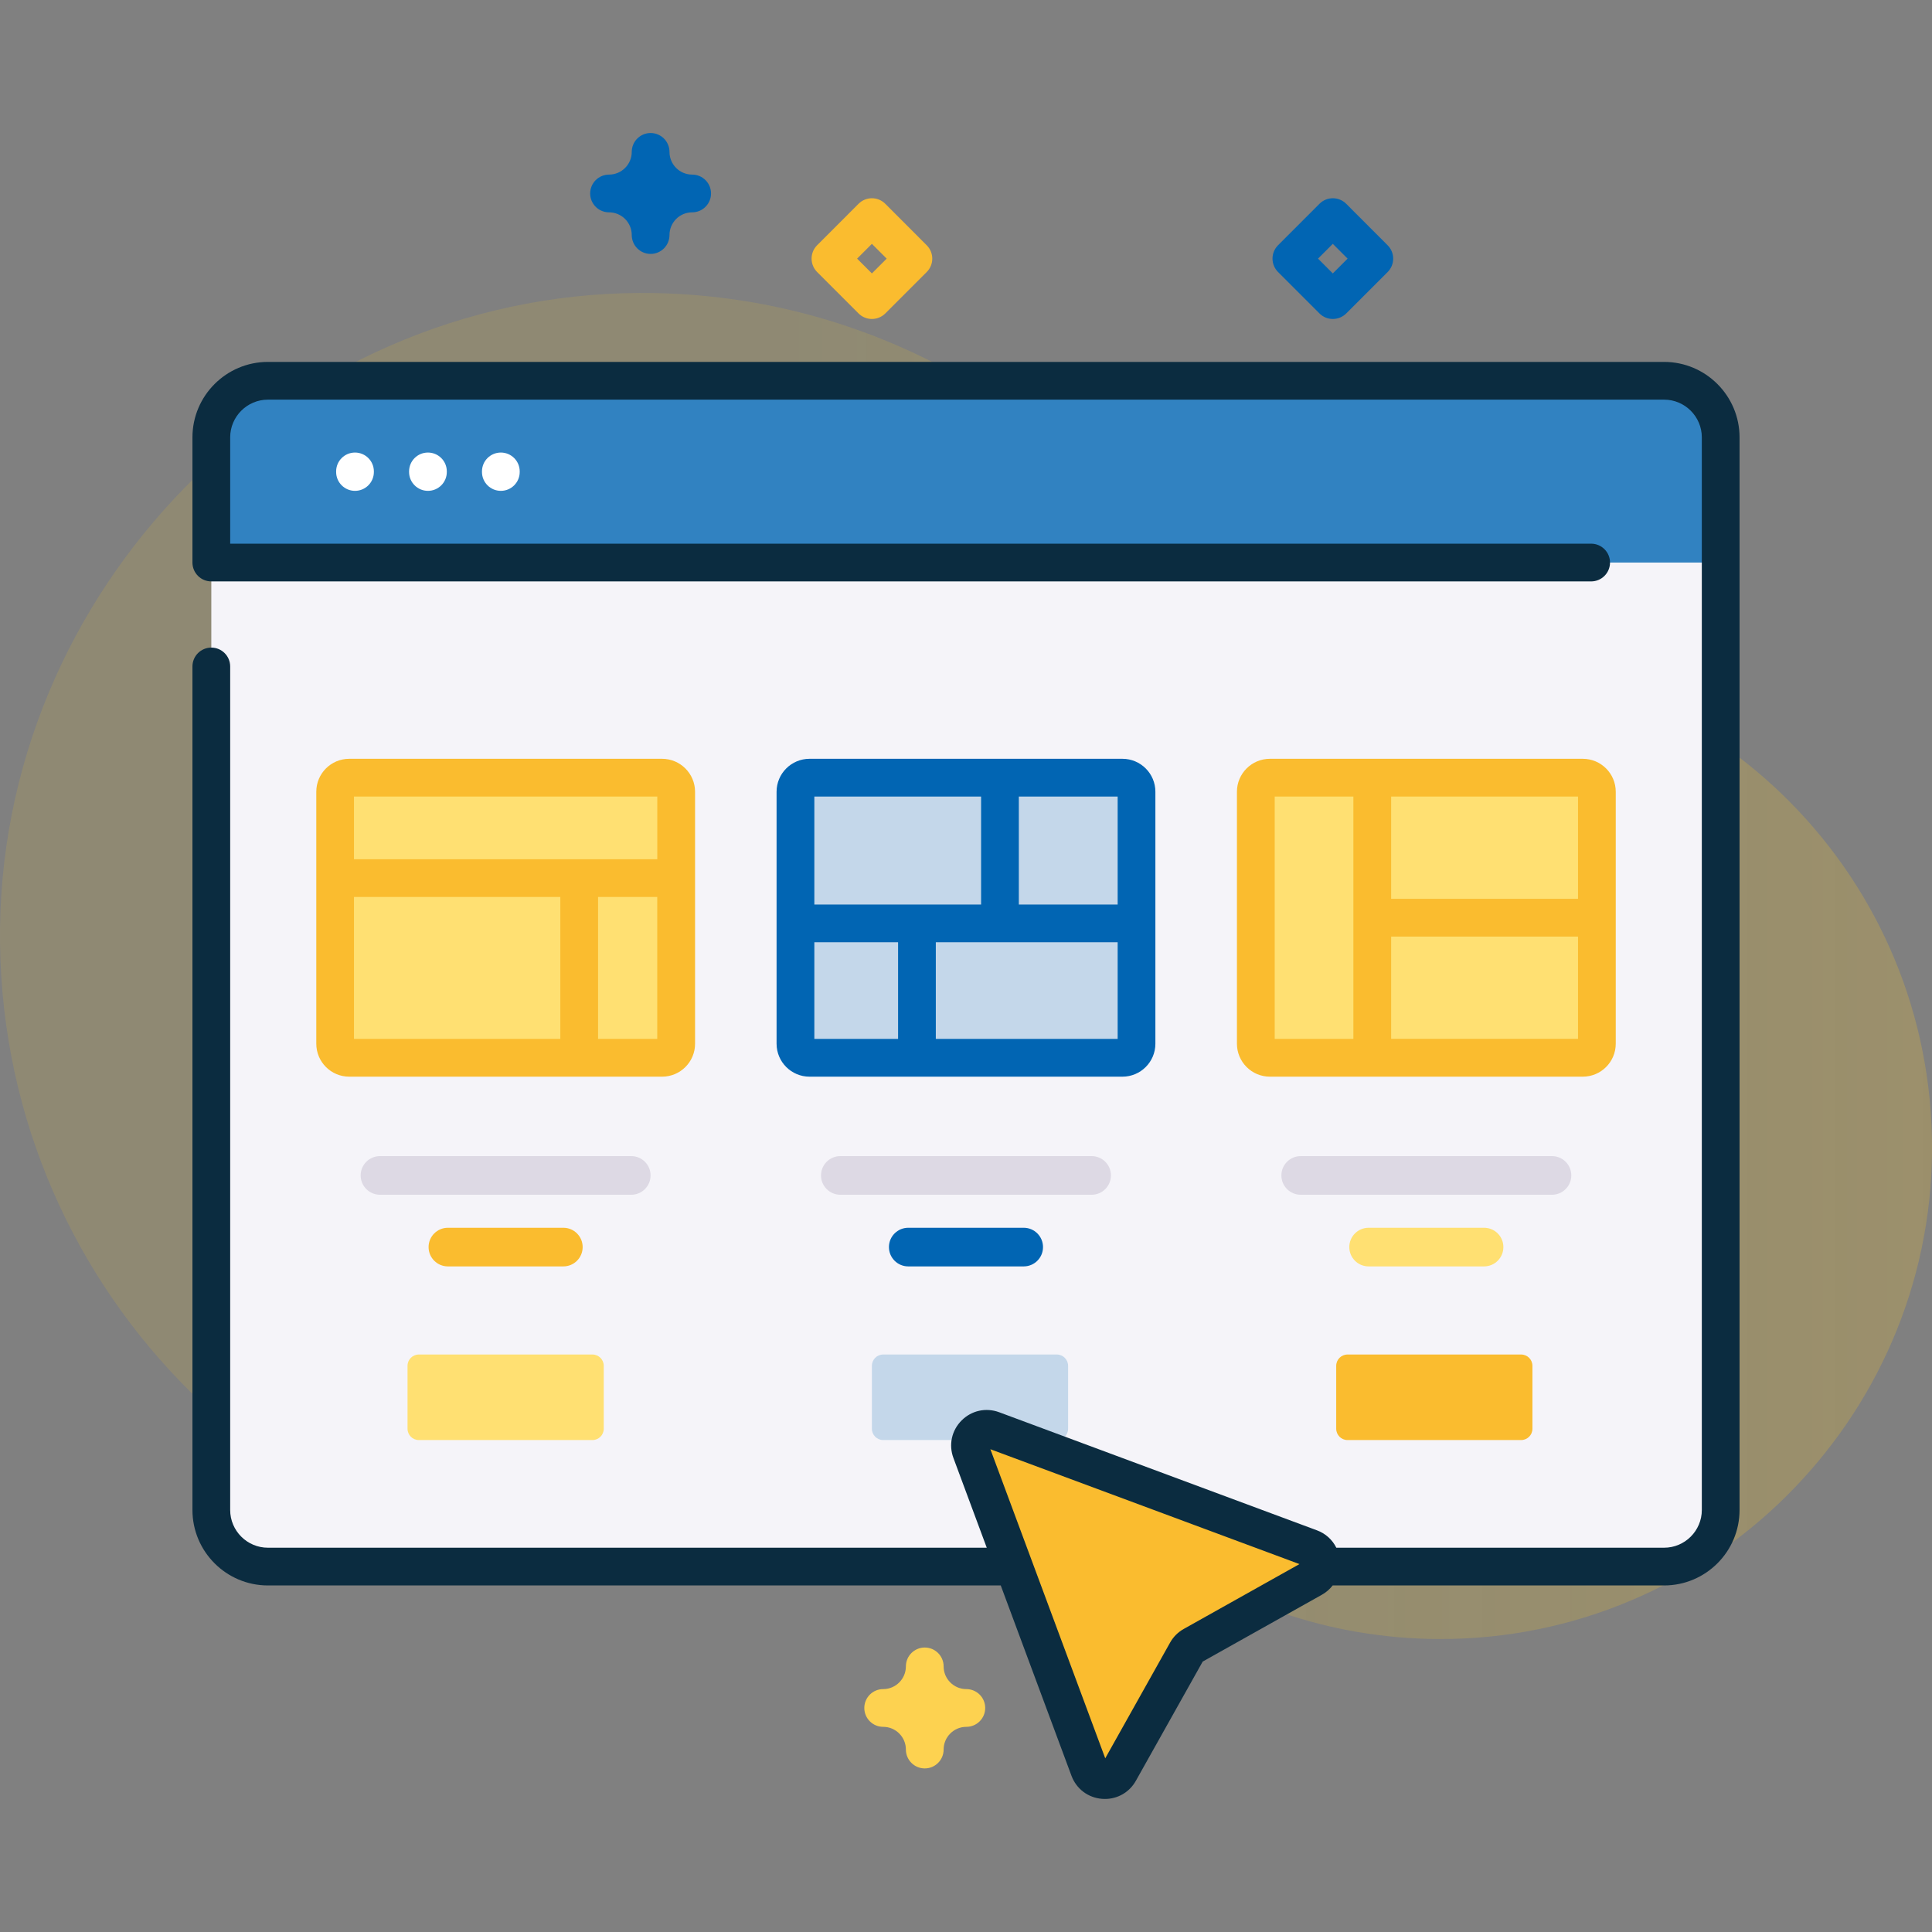
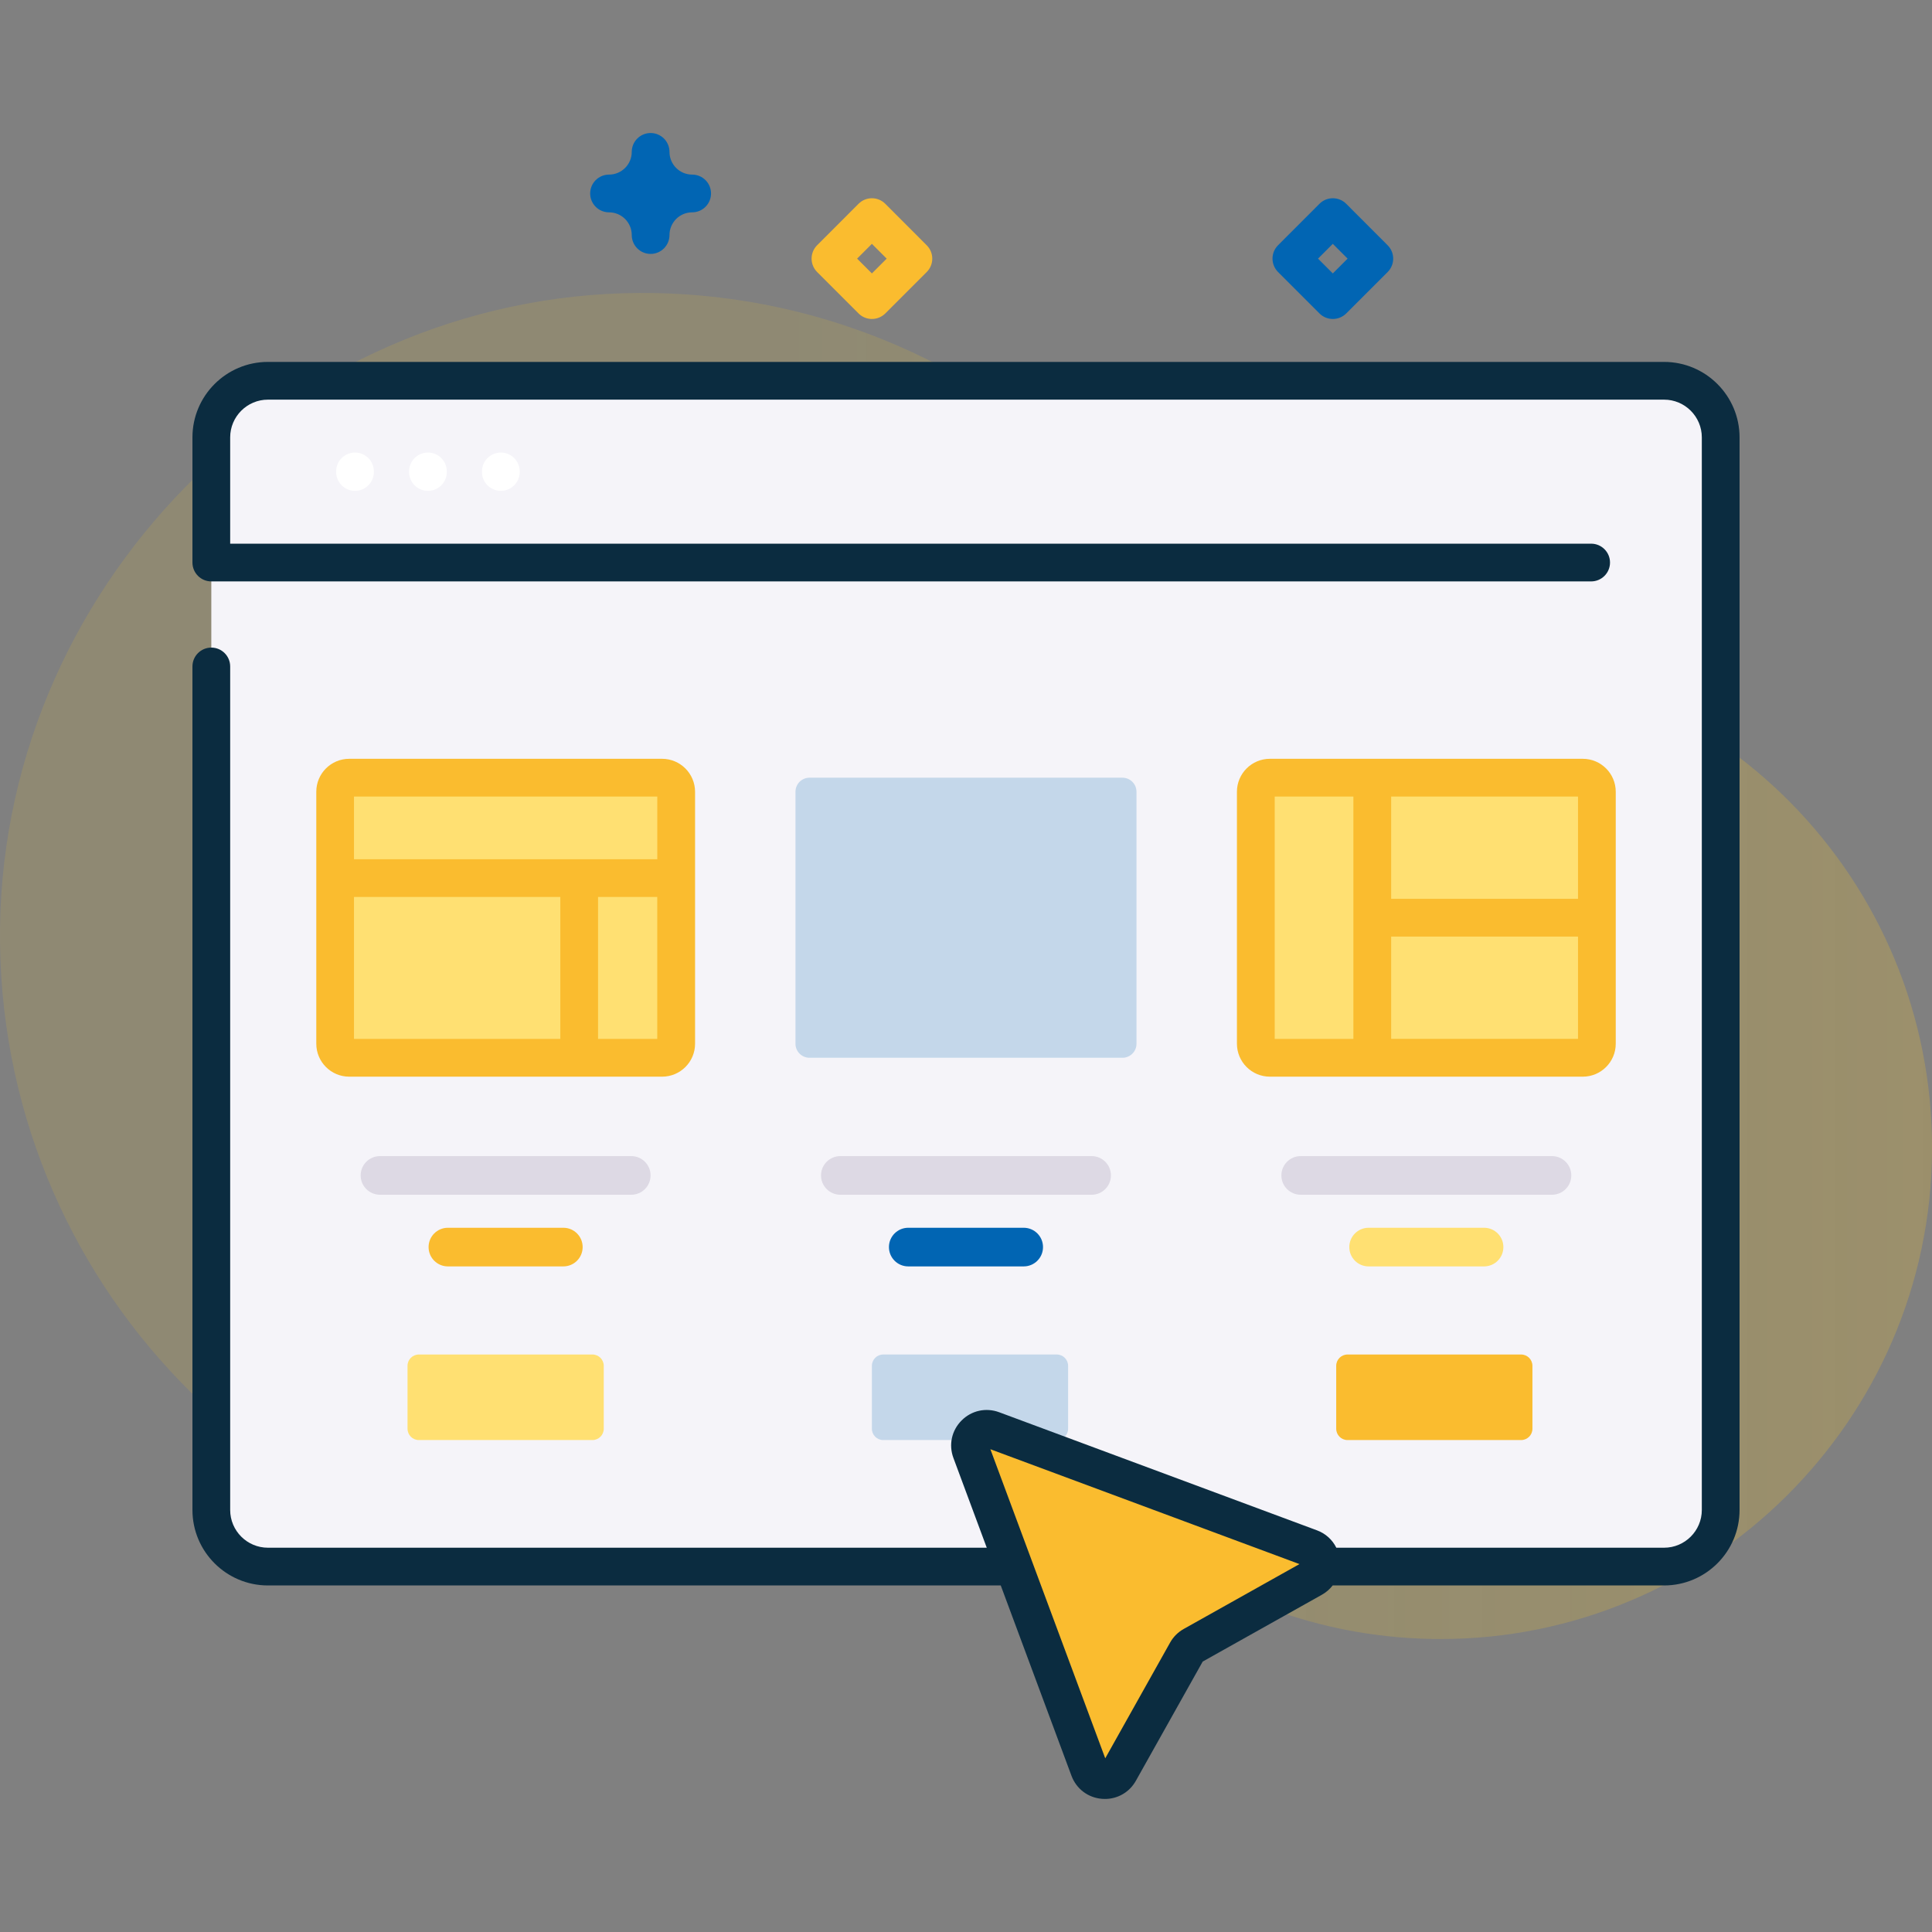
<svg xmlns="http://www.w3.org/2000/svg" version="1.1" id="Capa_1" x="0px" y="0px" viewBox="0 0 512 512" style="enable-background:new 0 0 512 512;" xml:space="preserve">
  <rect x="0" y="0" width="512" height="512" fill="#808080" stroke="none" />
  <style type="text/css">
	.st0{opacity:0.4;fill:url(#SVGID_1_);}
	.st1{opacity:0.8;fill:#0165B3;}
	.st2{fill:#FABC2F;}
	.st3{fill:#FFE072;}
	.st4{fill:#0B2C40;}
	.st5{fill:#0165B3;}
	.st6{fill:#FFD218;}
	.st7{opacity:0.4;fill:url(#SVGID_2_);}
	.st8{fill:#EDEDED;}
	.st9{opacity:0.1;fill:#0B2C40;}
	.st10{fill:#FFFFFF;}
	.st11{opacity:0.3;fill:#FABC2F;}
	.st12{fill:#DDD9E4;}
	.st13{opacity:0.6;fill:#FABC2F;}
	.st14{fill:#FFF4C5;}
	.st15{opacity:0.4;fill:url(#SVGID_3_);}
	.st16{fill:#F5F4F9;}
	.st17{opacity:0.2;fill:#0165B3;}
	.st18{opacity:0.4;fill:url(#SVGID_4_);}
	.st19{opacity:0.4;fill:#0165B3;}
	.st20{fill:#CECAE0;}
	.st21{fill:#FDE4AC;}
	.st22{fill:#FEF2D5;}
	.st23{fill:#FDD782;}
	.st24{fill:#FBC859;}
	.st25{opacity:0.4;fill:url(#SVGID_5_);}
	.st26{fill:#FDD250;}
	.st27{fill:#FFE783;}
	.st28{opacity:0.8;}
	.st29{opacity:0.4;fill:url(#SVGID_6_);}
	.st30{opacity:0.8;fill:#FFFFFF;}
	.st31{opacity:0.4;fill:url(#SVGID_7_);}
	.st32{fill:#AFABC6;}
	.st33{fill:#8E8CA8;}
	.st34{opacity:0.4;fill:url(#SVGID_8_);}
	.st35{opacity:0.4;fill:url(#SVGID_9_);}
	.st36{fill:#E8E6ED;}
	.st37{fill:#FFBE92;}
	.st38{opacity:0.4;fill:url(#SVGID_10_);}
	.st39{fill:#FFD5B8;}
	.st40{fill:#FFA052;}
	.st41{fill:#FF8736;}
	.st42{opacity:0.6;fill:#0165B3;}
</style>
  <g>
    <linearGradient id="SVGID_1_" gradientUnits="userSpaceOnUse" x1="206.867" y1="-2524.452" x2="802.41" y2="-2524.452" gradientTransform="matrix(1 0 0 -1 0 -2268.452)">
      <stop offset="7.011211e-04" style="stop-color:#FFD218;stop-opacity:0.3" />
      <stop offset="1" style="stop-color:#FABC2F;stop-opacity:0.8" />
    </linearGradient>
    <path class="st0" d="M382.61,174.02c-0.19,0-0.39,0-0.58,0c-32.03-0.05-62.39-13.84-83.44-37.99   c-31.37-35.96-77.6-58.62-129.12-58.39C75.96,78.05-1.2,156.62,0.01,250.12c1.2,92.99,76.96,167.99,170.23,167.99   c26.34,0,51.29-5.99,73.55-16.67c19.19-9.21,42.07-6.78,58.97,6.16c21.86,16.74,49.19,26.71,78.85,26.76   c71.38,0.12,129.98-58.02,130.4-129.4C512.42,232.92,454.56,174.44,382.61,174.02z" />
    <path class="st16" d="M456,115.91v284.25c0,8.28-6.72,15-15,15H71c-8.28,0-15-6.72-15-15V115.91c0-8.28,6.72-15,15-15h370   C449.28,100.91,456,107.63,456,115.91L456,115.91z" />
-     <path class="st1" d="M456,149.08v-33.17c0-8.28-6.72-15-15-15H71c-8.28,0-15,6.72-15,15v33.17H456z" />
-     <path class="st3" d="M175.46,280.32H92.54c-2.06,0-3.72-1.67-3.72-3.72v-66.78c0-2.06,1.67-3.72,3.72-3.72h82.93   c2.06,0,3.72,1.67,3.72,3.72v66.78C179.19,278.65,177.52,280.32,175.46,280.32z" />
+     <path class="st3" d="M175.46,280.32H92.54c-2.06,0-3.72-1.67-3.72-3.72v-66.78c0-2.06,1.67-3.72,3.72-3.72h82.93   v66.78C179.19,278.65,177.52,280.32,175.46,280.32z" />
    <path class="st12" d="M167.29,316.62h-66.59c-2.83,0-5.12-2.29-5.12-5.12s2.29-5.12,5.12-5.12h66.59c2.83,0,5.12,2.29,5.12,5.12   S170.12,316.62,167.29,316.62z" />
    <path class="st17" d="M297.46,280.32h-82.93c-2.06,0-3.72-1.67-3.72-3.72v-66.78c0-2.06,1.67-3.72,3.72-3.72h82.93   c2.06,0,3.72,1.67,3.72,3.72v66.78C301.19,278.65,299.52,280.32,297.46,280.32z" />
    <path class="st12" d="M289.29,316.62h-66.59c-2.83,0-5.12-2.29-5.12-5.12s2.29-5.12,5.12-5.12h66.59c2.83,0,5.12,2.29,5.12,5.12   S292.12,316.62,289.29,316.62z" />
    <path class="st3" d="M419.46,280.32h-82.93c-2.06,0-3.72-1.67-3.72-3.72v-66.78c0-2.06,1.67-3.72,3.72-3.72h82.93   c2.06,0,3.72,1.67,3.72,3.72v66.78C423.19,278.65,421.52,280.32,419.46,280.32z" />
    <path class="st12" d="M411.29,316.62h-66.59c-2.83,0-5.12-2.29-5.12-5.12s2.29-5.12,5.12-5.12h66.59c2.83,0,5.12,2.29,5.12,5.12   S414.12,316.62,411.29,316.62z" />
    <path class="st2" d="M419.46,201.09h-82.93c-4.81,0-8.73,3.91-8.73,8.73v66.78c0,4.81,3.91,8.73,8.73,8.73h82.93   c4.81,0,8.73-3.91,8.73-8.73v-66.78C428.19,205,424.27,201.09,419.46,201.09L419.46,201.09z M418.19,238.2h-49.52v-27.11h49.52   V238.2z M337.81,211.09h20.85v64.23h-20.85V211.09z M368.67,275.32V248.2h49.52v27.11H368.67z" />
    <path class="st3" d="M393.29,325.37h-30.59c-2.83,0-5.12,2.29-5.12,5.12c0,2.83,2.29,5.12,5.12,5.12h30.59   c2.83,0,5.12-2.29,5.12-5.12C398.41,327.66,396.12,325.37,393.29,325.37z" />
    <path class="st3" d="M157,381.63h-46c-1.66,0-3-1.34-3-3v-16.67c0-1.66,1.34-3,3-3h46c1.66,0,3,1.34,3,3v16.67   C160,380.29,158.66,381.63,157,381.63z" />
    <path class="st17" d="M280.06,381.63h-46c-1.66,0-3-1.34-3-3v-16.67c0-1.66,1.34-3,3-3h46c1.66,0,3,1.34,3,3v16.67   C283.06,380.29,281.71,381.63,280.06,381.63z" />
    <path class="st2" d="M403.11,381.63h-46c-1.66,0-3-1.34-3-3v-16.67c0-1.66,1.34-3,3-3h46c1.66,0,3,1.34,3,3v16.67   C406.11,380.29,404.77,381.63,403.11,381.63z" />
    <path class="st2" d="M257.34,384.65l31.29,84.2c1.32,3.54,6.18,3.92,8.03,0.62l17.79-31.73c0.4-0.71,0.99-1.3,1.7-1.7l31.73-17.79   c3.3-1.85,2.92-6.71-0.62-8.03l-84.2-31.29C259.49,377.62,256.02,381.09,257.34,384.65L257.34,384.65z" />
    <path class="st10" d="M89.08,124.93v0.15c0,2.76,2.24,5,5,5s5-2.24,5-5v-0.15c0-2.76-2.24-5-5-5S89.08,122.16,89.08,124.93z" />
    <path class="st10" d="M108.41,124.93v0.15c0,2.76,2.24,5,5,5s5-2.24,5-5v-0.15c0-2.76-2.24-5-5-5S108.41,122.16,108.41,124.93z" />
    <path class="st10" d="M127.73,124.93v0.15c0,2.76,2.24,5,5,5s5-2.24,5-5v-0.15c0-2.76-2.24-5-5-5S127.73,122.16,127.73,124.93z" />
    <path class="st4" d="M441,95.91H71c-11.03,0-20,8.97-20,20v33.17c0,2.76,2.24,5,5,5h365.67c2.76,0,5-2.24,5-5s-2.24-5-5-5H61   v-28.17c0-5.51,4.49-10,10-10h370c5.51,0,10,4.49,10,10v284.25c0,5.51-4.49,10-10,10h-86.86c-1.04-2.1-2.83-3.76-5.14-4.61   l-84.2-31.29c-3.5-1.3-7.32-0.47-9.96,2.17c-2.64,2.64-3.48,6.46-2.17,9.96l8.83,23.77H71c-5.51,0-10-4.49-10-10V176.62   c0-2.76-2.24-5-5-5s-5,2.24-5,5v223.54c0,11.03,8.97,20,20,20h194.21l18.74,50.43c1.3,3.49,4.4,5.83,8.11,6.12   c0.25,0.02,0.51,0.03,0.76,0.03c3.41,0,6.51-1.8,8.2-4.82l17.71-31.59l31.59-17.71c1.14-0.64,2.09-1.48,2.85-2.46H441   c11.03,0,20-8.97,20-20V115.91C461,104.88,452.03,95.91,441,95.91L441,95.91z M313.7,431.69c-1.52,0.85-2.77,2.1-3.61,3.61   l-17.19,30.67l-30.44-81.91l81.91,30.44L313.7,431.69z" />
-     <path class="st26" d="M245.07,468.65c-2.76,0-5-2.24-5-5c0-3.32-2.7-6.02-6.02-6.02c-2.76,0-5-2.24-5-5s2.24-5,5-5   c3.32,0,6.02-2.7,6.02-6.02c0-2.76,2.24-5,5-5s5,2.24,5,5c0,3.32,2.7,6.02,6.02,6.02c2.76,0,5,2.24,5,5s-2.24,5-5,5   c-3.32,0-6.02,2.7-6.02,6.02C250.07,466.41,247.83,468.65,245.07,468.65L245.07,468.65z" />
    <path class="st2" d="M175.46,201.09H92.54c-4.81,0-8.72,3.91-8.72,8.73v66.78c0,4.81,3.91,8.73,8.72,8.73h82.93   c4.81,0,8.73-3.91,8.73-8.73v-66.78C184.19,205,180.27,201.09,175.46,201.09L175.46,201.09z M174.19,211.09v16.62H93.81v-16.62   H174.19z M93.81,237.71h54.68v37.61H93.81V237.71z M158.49,275.32v-37.61h15.69v37.61H158.49z" />
    <path class="st2" d="M149.29,325.37h-30.59c-2.83,0-5.12,2.29-5.12,5.12c0,2.83,2.29,5.12,5.12,5.12h30.59   c2.83,0,5.12-2.29,5.12-5.12C154.41,327.66,152.12,325.37,149.29,325.37z" />
    <path class="st2" d="M245.59,65l-10.99-11c-1.95-1.95-5.12-1.95-7.07,0l-10.99,11c-0.94,0.94-1.46,2.21-1.46,3.54   s0.53,2.6,1.46,3.54l10.99,10.99c0.98,0.98,2.26,1.46,3.54,1.46s2.56-0.49,3.54-1.46l10.99-10.99c0.94-0.94,1.46-2.21,1.46-3.54   S246.53,65.94,245.59,65z M231.06,72.46l-3.92-3.92l3.92-3.92l3.92,3.92L231.06,72.46z" />
-     <path class="st5" d="M297.46,201.09h-82.93c-4.81,0-8.73,3.91-8.73,8.73v66.78c0,4.81,3.91,8.73,8.73,8.73h82.93   c4.81,0,8.73-3.91,8.73-8.73v-66.78C306.19,205,302.27,201.09,297.46,201.09L297.46,201.09z M296.19,239.71H270v-28.62h26.19   L296.19,239.71L296.19,239.71z M260,211.09v28.62h-44.19v-28.62H260z M215.81,249.71H238v25.61h-22.19V249.71z M248,275.32v-25.61   h48.19v25.61H248z" />
    <path class="st5" d="M271.29,325.37h-30.59c-2.83,0-5.12,2.29-5.12,5.12c0,2.83,2.29,5.12,5.12,5.12h30.59   c2.83,0,5.12-2.29,5.12-5.12C276.41,327.66,274.12,325.37,271.29,325.37z" />
    <path class="st5" d="M183.43,46.27c-3.32,0-6.01-2.7-6.01-6.02c0-2.76-2.24-5-5-5s-5,2.24-5,5c0,3.32-2.7,6.02-6.02,6.02   c-2.76,0-5,2.24-5,5s2.24,5,5,5c3.32,0,6.02,2.7,6.02,6.02c0,2.76,2.24,5,5,5s5-2.24,5-5c0-3.32,2.7-6.02,6.01-6.02   c2.76,0,5-2.24,5-5S186.19,46.27,183.43,46.27z" />
    <path class="st5" d="M367.74,65l-10.99-11c-1.95-1.95-5.12-1.95-7.07,0l-10.99,11c-0.94,0.94-1.46,2.21-1.46,3.54   s0.53,2.6,1.46,3.54l10.99,10.99c0.98,0.98,2.26,1.46,3.54,1.46s2.56-0.49,3.54-1.46l10.99-10.99c0.94-0.94,1.46-2.21,1.46-3.54   S368.68,65.94,367.74,65z M353.21,72.46l-3.92-3.92l3.92-3.92l3.92,3.92L353.21,72.46z" />
  </g>
</svg>